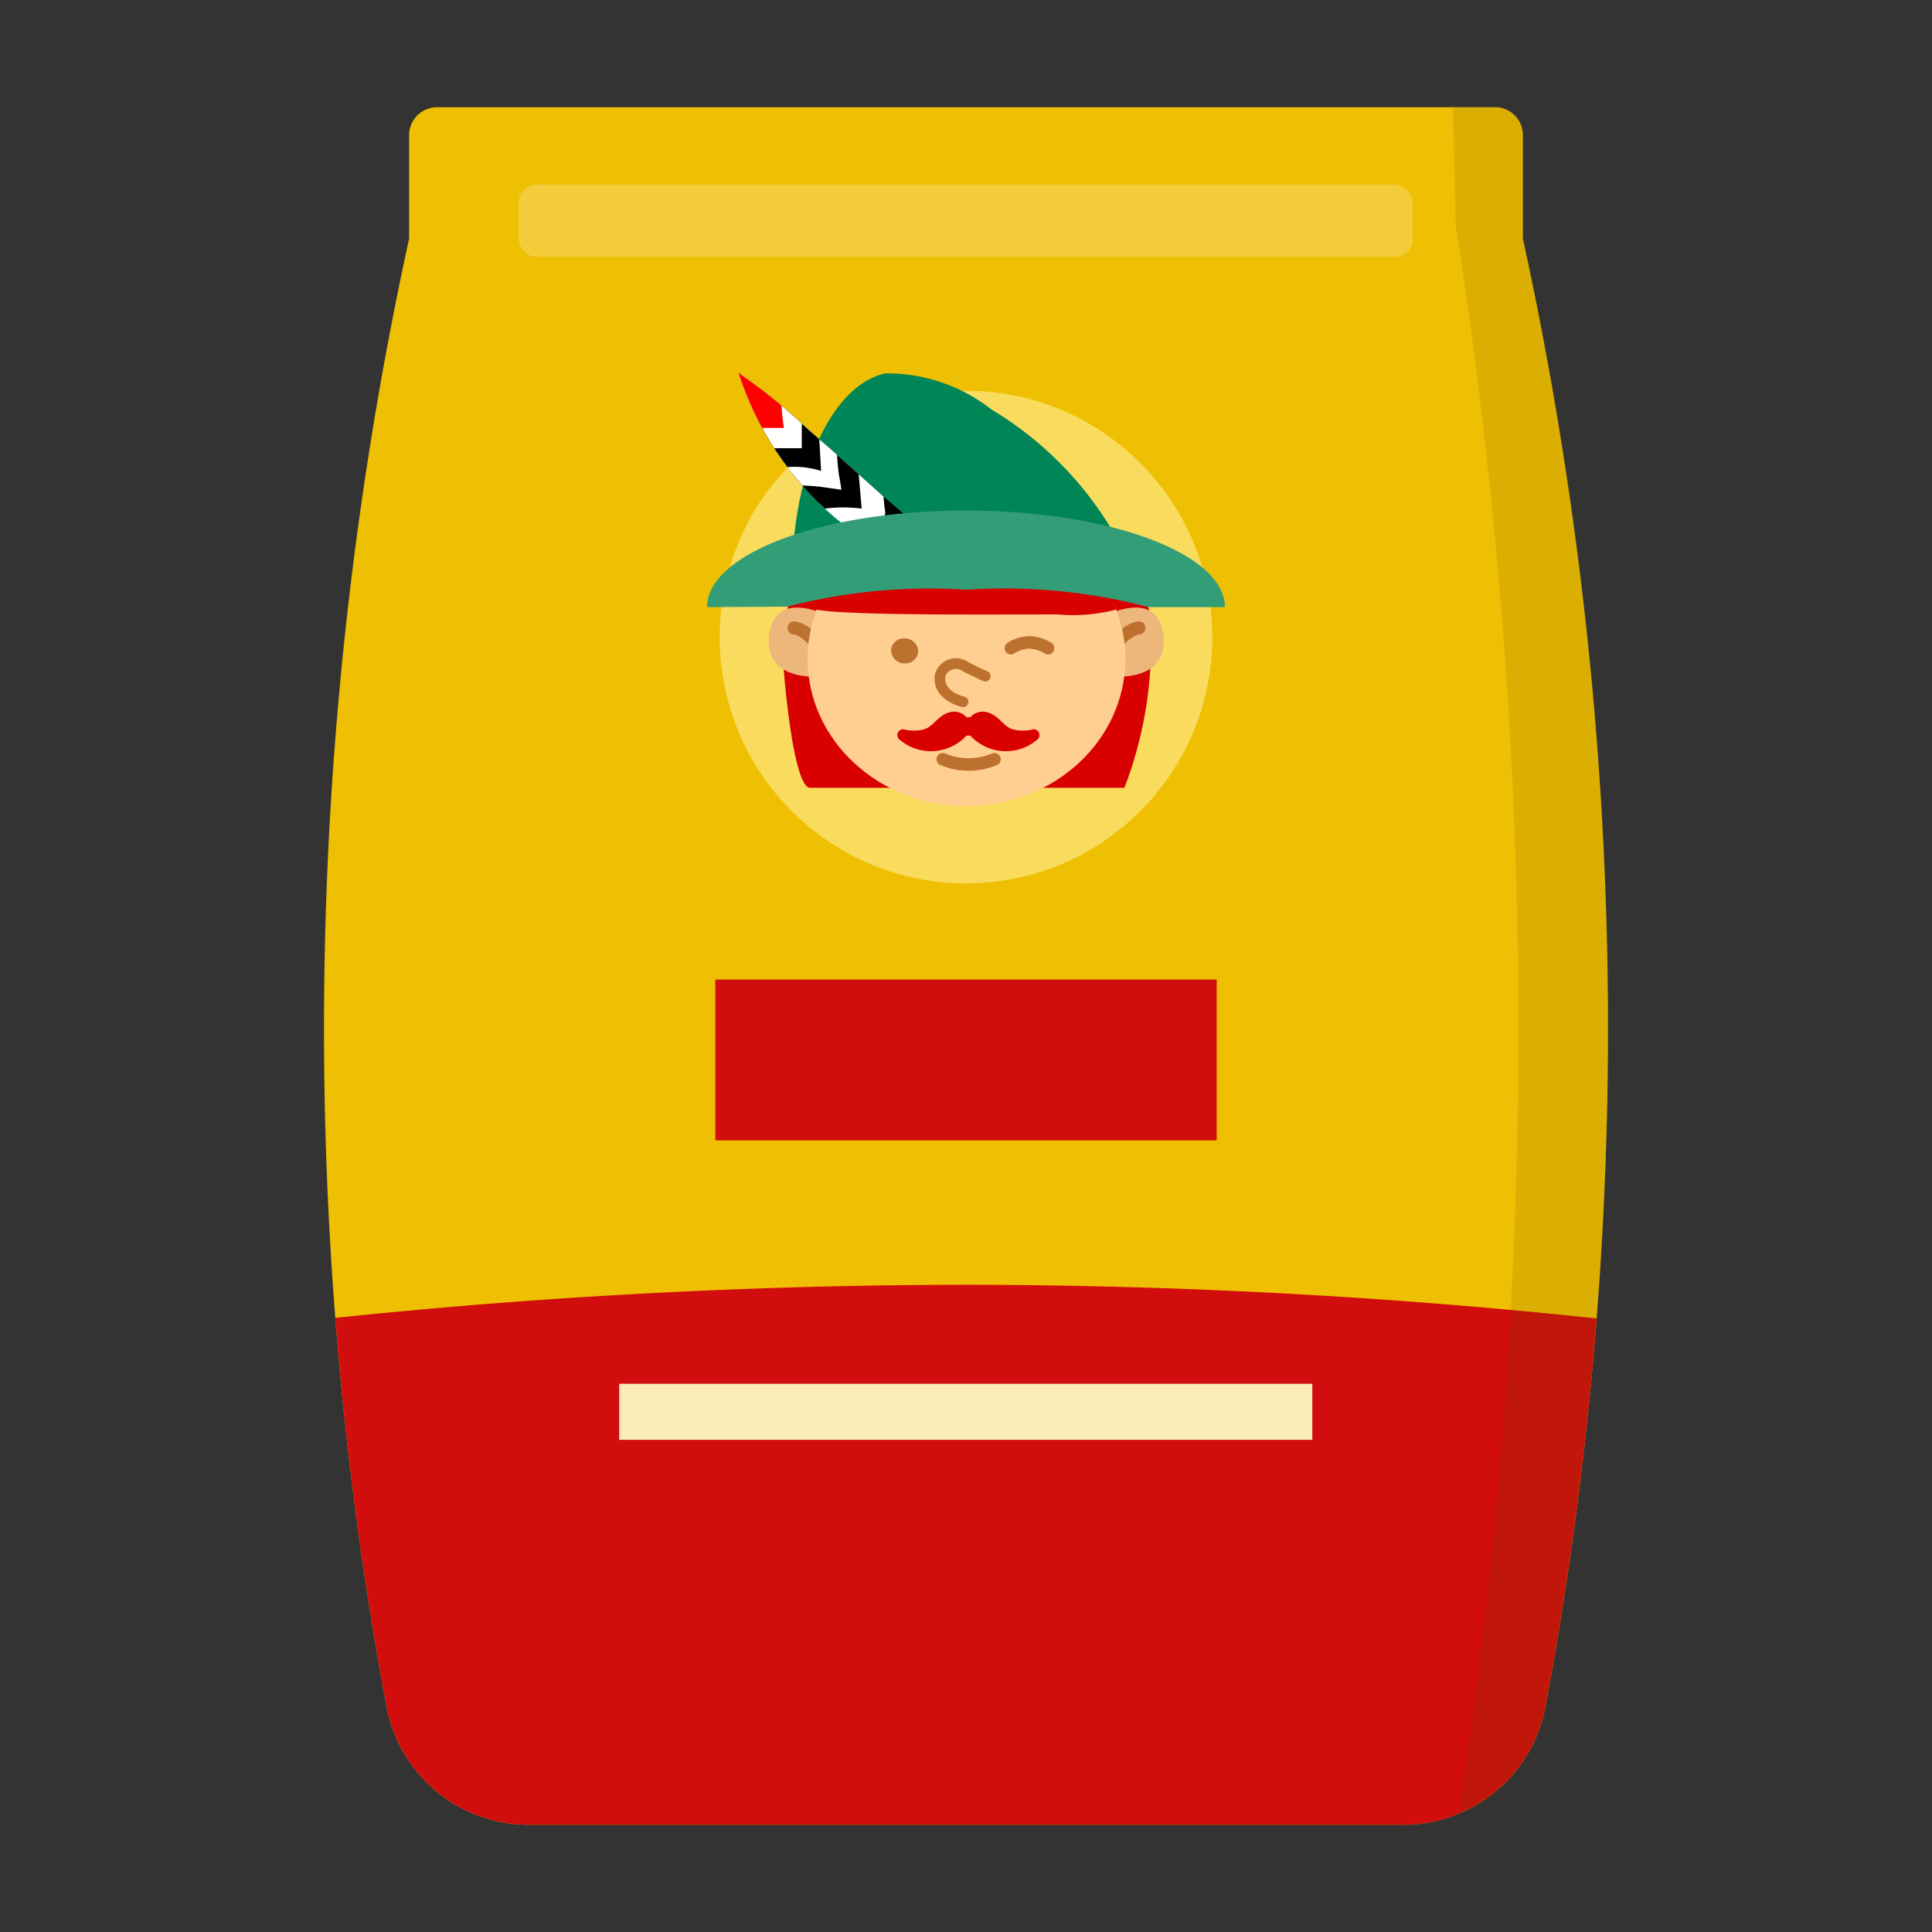
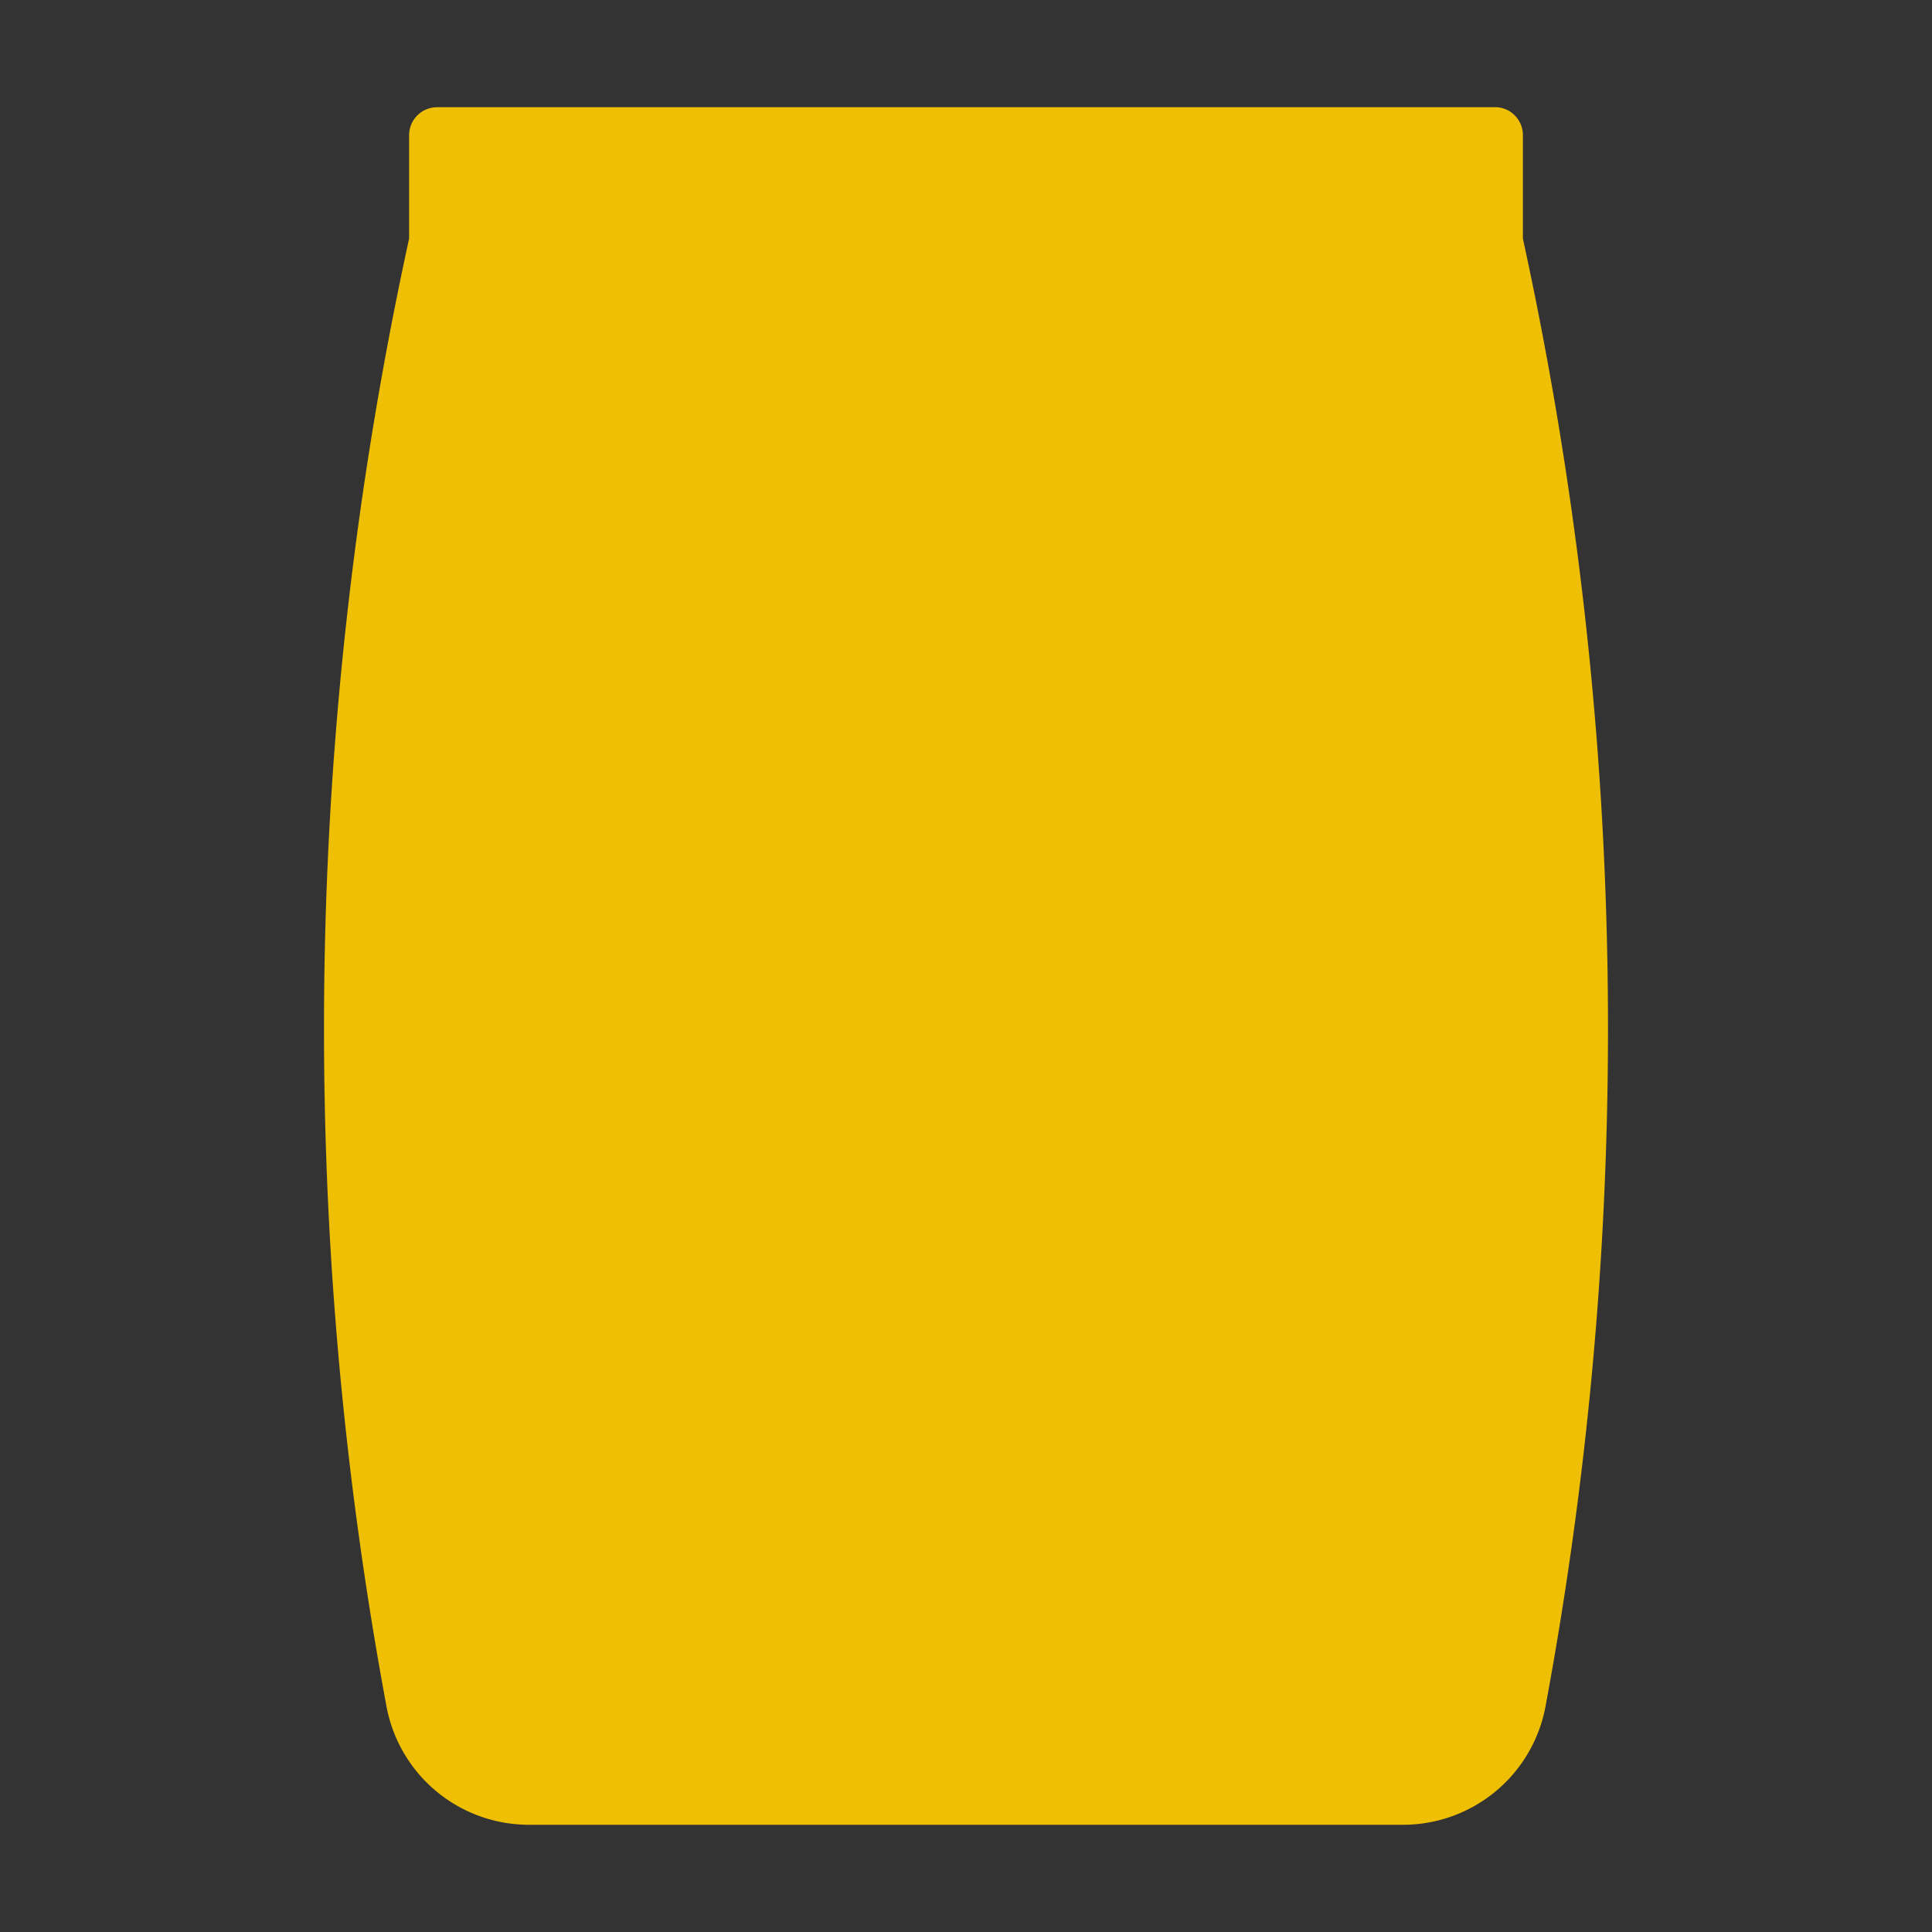
<svg xmlns="http://www.w3.org/2000/svg" width="40" height="40" viewBox="0 0 40 40">
  <rect x="0" y="0" width="40" height="40" fill="#333333" stroke="none" />
  <defs>
    <clipPath id="a">
-       <path d="M31.53,4.94V2.8A.58.58,0,0,0,31,2.22H9.05a.58.58,0,0,0-.58.58V4.94A76.78,76.78,0,0,0,8,35.32a3,3,0,0,0,2.95,2.46H29.06A3,3,0,0,0,32,35.32,76.78,76.78,0,0,0,31.53,4.94Z" fill="#eebf02" />
-     </clipPath>
+       </clipPath>
    <clipPath id="b">
      <path d="M15.29,7.72a6.63,6.63,0,0,0,2,3,5.86,5.86,0,0,0,.79.54l1.45,0c-.28-.2-.73-.53-1.26-1s-.89-.81-1.52-1.35C16.46,8.64,16,8.21,15.29,7.72Z" fill="#008556" />
    </clipPath>
  </defs>
  <path d="M31.53,4.94V2.8A.58.58,0,0,0,31,2.22H9.05a.58.58,0,0,0-.58.58V4.94A76.78,76.78,0,0,0,8,35.32a3,3,0,0,0,2.95,2.46H29.06A3,3,0,0,0,32,35.32,76.78,76.78,0,0,0,31.53,4.94Z" fill="#eebf02" />
  <g clip-path="url(#a)">
-     <path d="M33.82,38.85H6.06V27.38a127,127,0,0,1,14.08-.78,125,125,0,0,1,13.68.78Z" fill="#d10d0d" />
    <rect x="14.81" y="20.28" width="10.38" height="3.33" fill="#d10d0d" />
    <circle cx="20" cy="13.19" r="5.1" fill="#f9db5d" />
    <rect x="12.82" y="28.65" width="14.35" height="1.16" fill="#f9ecb9" />
    <path d="M23.88,13.15l0-.16a3.79,3.79,0,0,0-4.46-3,3.89,3.89,0,0,0-3.25,3.12Z" fill="#d80000" />
    <path d="M16.2,12.93c-.07.16.17,3.38.57,3.38h6.51a8.27,8.27,0,0,0,.54-3.38Z" fill="#d80000" />
    <path d="M17.1,14s-1.27.18-1.18-.82,1.18-.45,1.18-.45Z" fill="#edb77c" />
    <path d="M16.44,13s.27,0,.59.5" fill="none" stroke="#bc722e" stroke-linecap="round" stroke-linejoin="round" stroke-width="0.27" />
    <path d="M22.92,14s1.26.18,1.17-.82-1.17-.45-1.17-.45Z" fill="#edb77c" />
    <path d="M23.58,13s-.27,0-.6.5" fill="none" stroke="#bc722e" stroke-linecap="round" stroke-linejoin="round" stroke-width="0.27" />
    <ellipse cx="20.01" cy="13.64" rx="3.29" ry="3.05" fill="#ffce91" />
    <path d="M23.11,12.62a3.13,3.13,0,0,0-3.66-2.09,3.17,3.17,0,0,0-2.55,2.09c.62.13,3.84.1,5,.1A3.5,3.5,0,0,0,23.11,12.62Z" fill="#d80000" />
    <path d="M20.59,15.72a1.38,1.38,0,0,1-1.07,0" fill="none" stroke="#bc722e" stroke-linecap="round" stroke-linejoin="round" stroke-width="0.26" />
    <ellipse cx="18.72" cy="13.48" rx="0.26" ry="0.28" transform="translate(2.33 29.7) rotate(-80.45)" fill="#bc722e" />
    <path d="M20.4,14s-.25-.11-.43-.21a.34.34,0,0,0-.48.13c-.09.19,0,.49.45.61" fill="none" stroke="#bc722e" stroke-linecap="round" stroke-linejoin="round" stroke-width="0.22" />
    <path d="M20.93,13.42a.73.73,0,0,1,.38-.12.79.79,0,0,1,.39.12" fill="none" stroke="#bc722e" stroke-linecap="round" stroke-linejoin="round" stroke-width="0.26" />
    <path d="M23.65,12.31a7.27,7.27,0,0,0-3.12-3.83,3.51,3.51,0,0,0-2.2-.75c-1.13.25-2,2.11-1.93,4.58A18.64,18.64,0,0,1,20,12,18.42,18.42,0,0,1,23.65,12.31Z" fill="#008556" />
    <path d="M15.29,7.72a6.63,6.63,0,0,0,2,3,5.86,5.86,0,0,0,.79.54l1.45,0c-.28-.2-.73-.53-1.26-1s-.89-.81-1.52-1.35C16.46,8.64,16,8.21,15.29,7.72Z" fill="#008556" />
    <g clip-path="url(#b)">
      <rect x="17.5" y="9.7" width="2.32" height="1.74" transform="translate(-0.8 1.56) rotate(-4.69)" />
      <path d="M18.33,10.92a1.88,1.88,0,0,0-.43,0,2.08,2.08,0,0,0-.54.07l-.4.11V9.15h1.37a5.07,5.07,0,0,0,0,1.47C18.3,10.72,18.31,10.82,18.33,10.92Z" fill="#fff" />
      <path d="M17.84,10.53a3,3,0,0,0-.76,0,3.27,3.27,0,0,0-.61.14L16.33,8.9l1.36-.11Z" />
-       <path d="M17.42,10.14,17,10.08a4.38,4.38,0,0,0-1,0V8.37h1.37a5.52,5.52,0,0,0,0,1.47C17.39,9.94,17.4,10,17.42,10.14Z" fill="#fff" />
      <path d="M17,9.75a1.83,1.83,0,0,0-.69-.08,2.12,2.12,0,0,0-.68.14l-.07-1.75L16.9,8Z" />
-       <rect x="15.23" y="7.54" width="1.37" height="1.74" fill="#fff" />
      <path d="M16.23,8.86c-.2,0-.42,0-.65,0s-.5,0-.72,0V7.12h1.37a6.22,6.22,0,0,0-.06,1A5.1,5.1,0,0,0,16.23,8.86Z" fill="red" />
    </g>
    <path d="M14.64,12.57c0-1.11,2.4-2,5.36-2s5.36.89,5.36,2l-1.58,0A11.77,11.77,0,0,0,20,12.21a11.71,11.71,0,0,0-3.7.35Z" fill="#339d78" />
    <path d="M21.39,15.1a.83.83,0,0,1-.42,0c-.19-.05-.28-.28-.52-.35a.34.34,0,0,0-.36.1,0,0,0,0,1-.08,0,.34.34,0,0,0-.36-.1c-.24.07-.33.3-.52.35a.83.83,0,0,1-.42,0,.12.12,0,0,0-.1.2,1,1,0,0,0,1.4-.07,0,0,0,0,1,.08,0,1,1,0,0,0,1.4.07A.12.12,0,0,0,21.39,15.1Z" fill="#d80000" fill-rule="evenodd" />
    <path d="M34.59,38.46H30.06a107.75,107.75,0,0,0,1.37-18.41A108,108,0,0,0,30.14,4.67L30.06,1.3h4.53Z" fill="#685402" opacity="0.15" />
    <rect x="10.74" y="3.82" width="18.51" height="1.5" rx="0.37" fill="#fcefbb" opacity="0.3" />
  </g>
</svg>